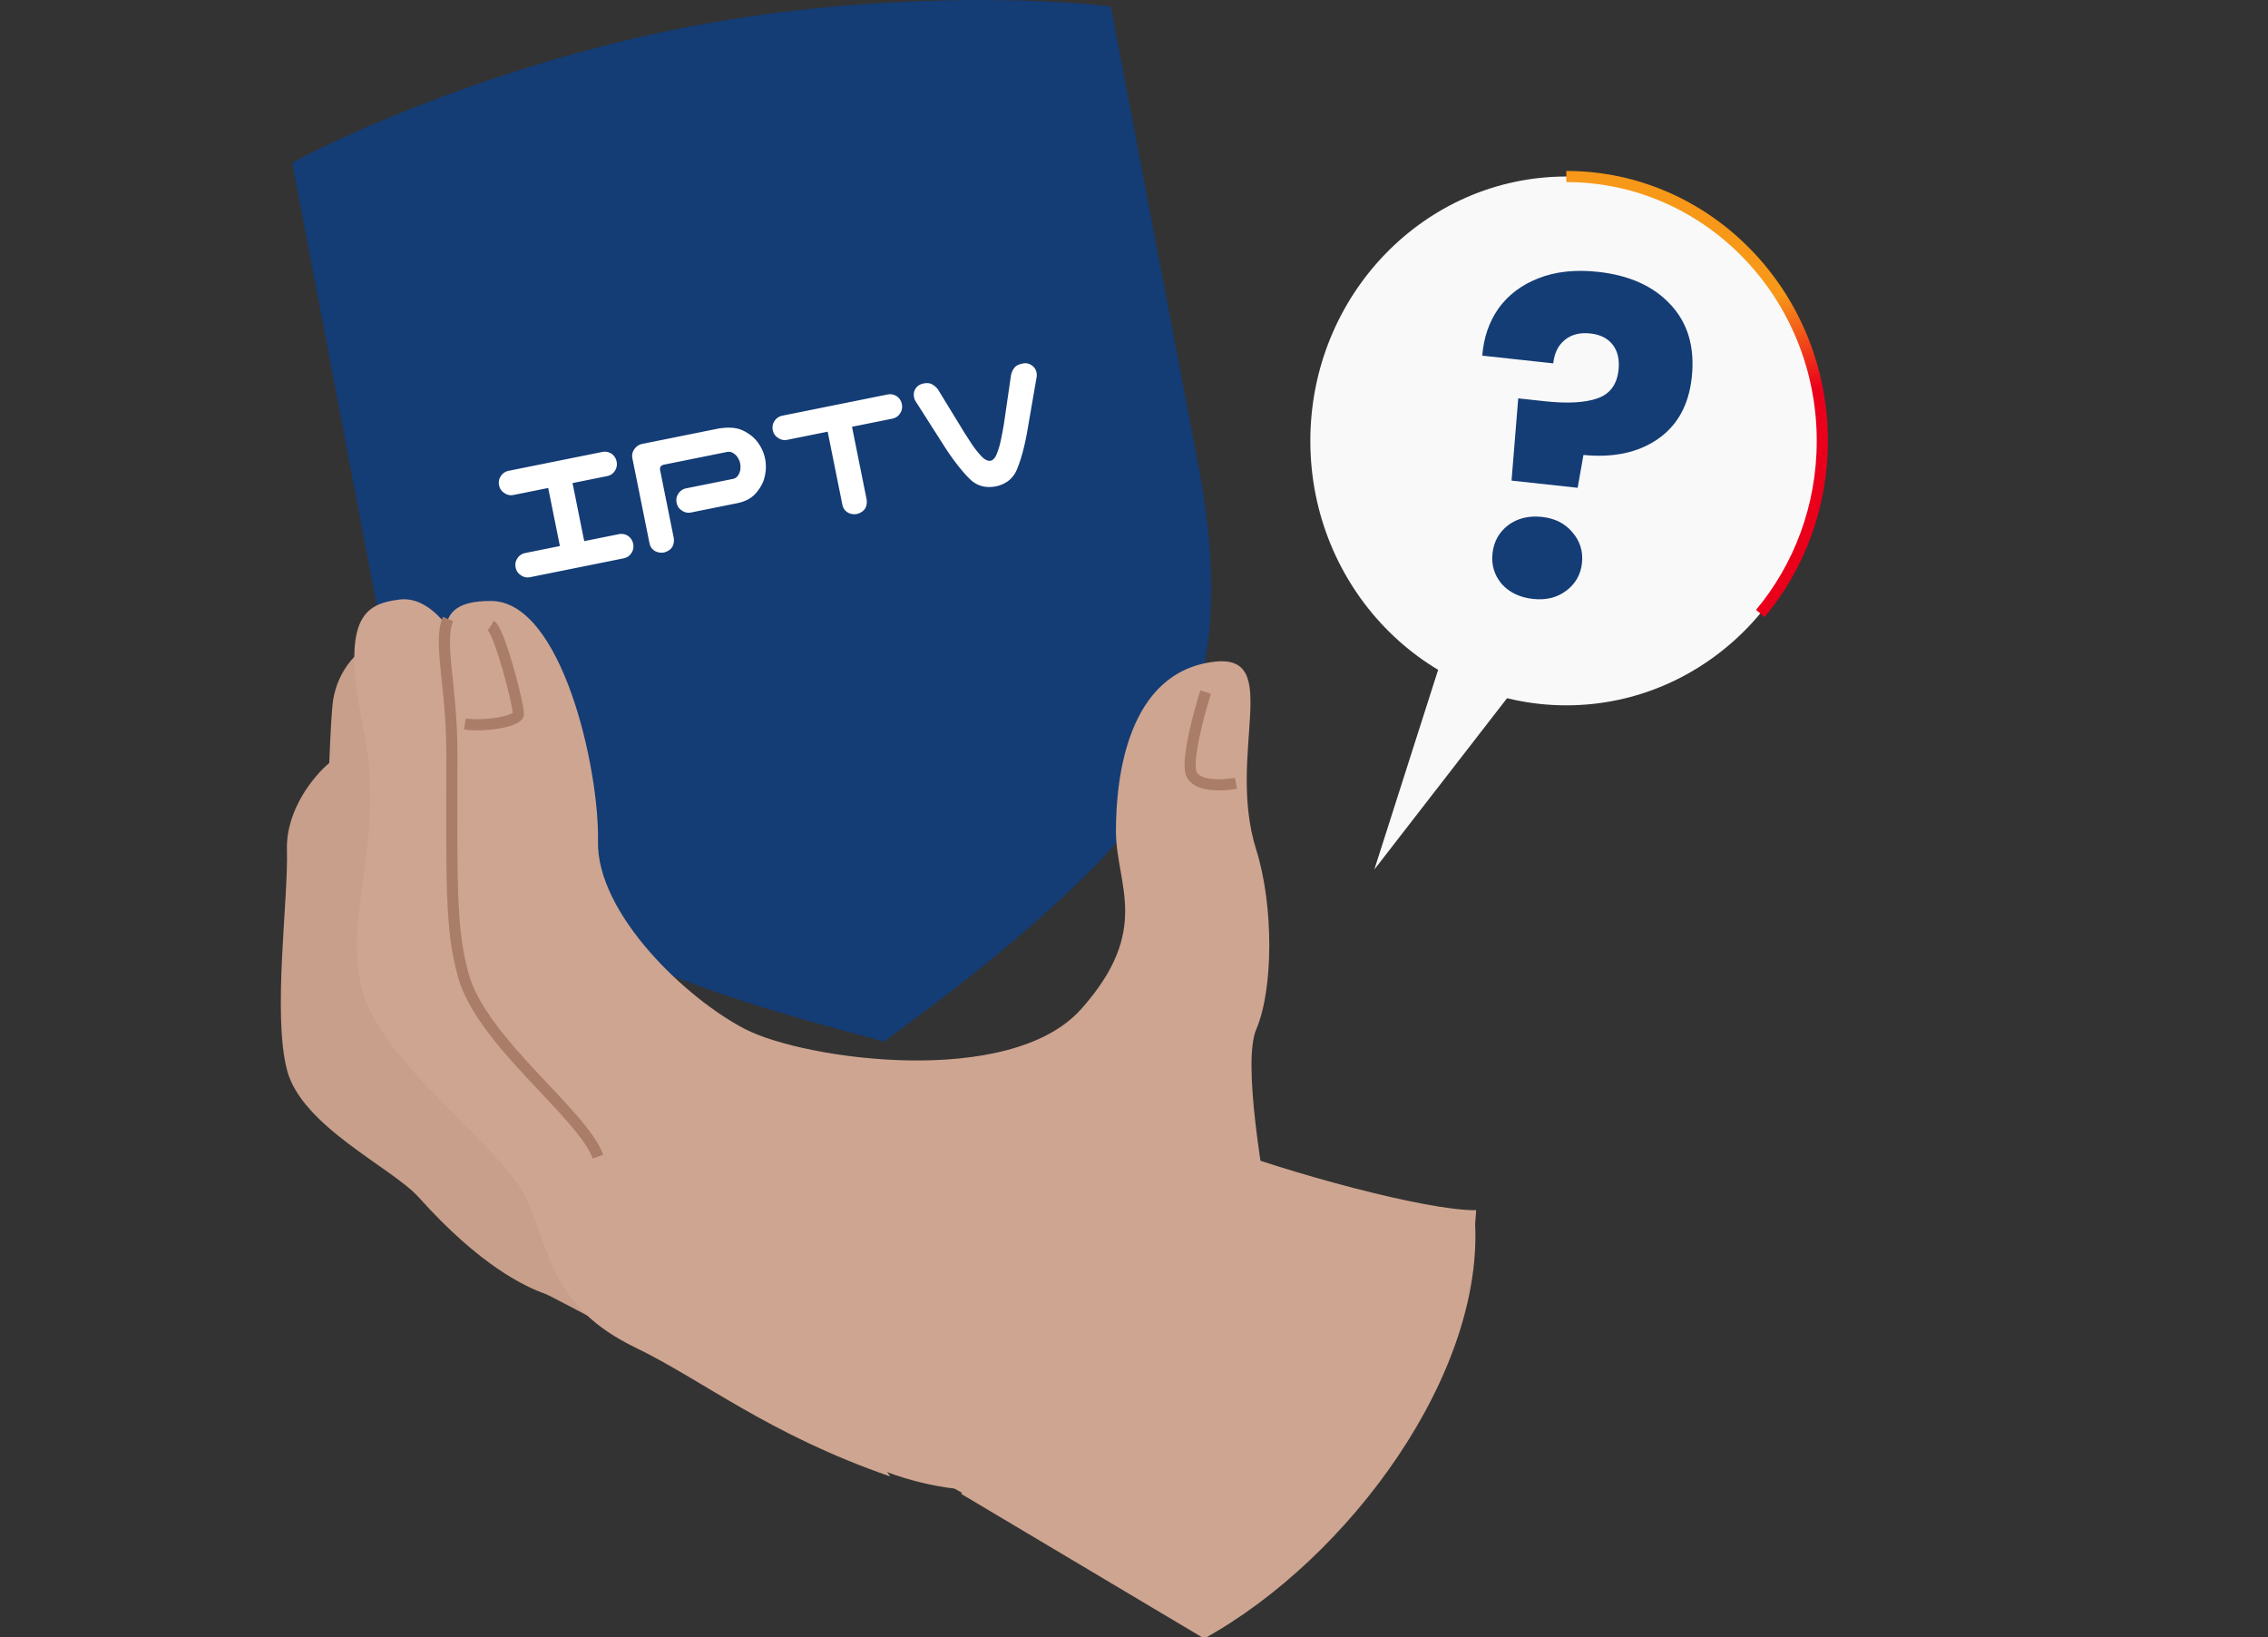
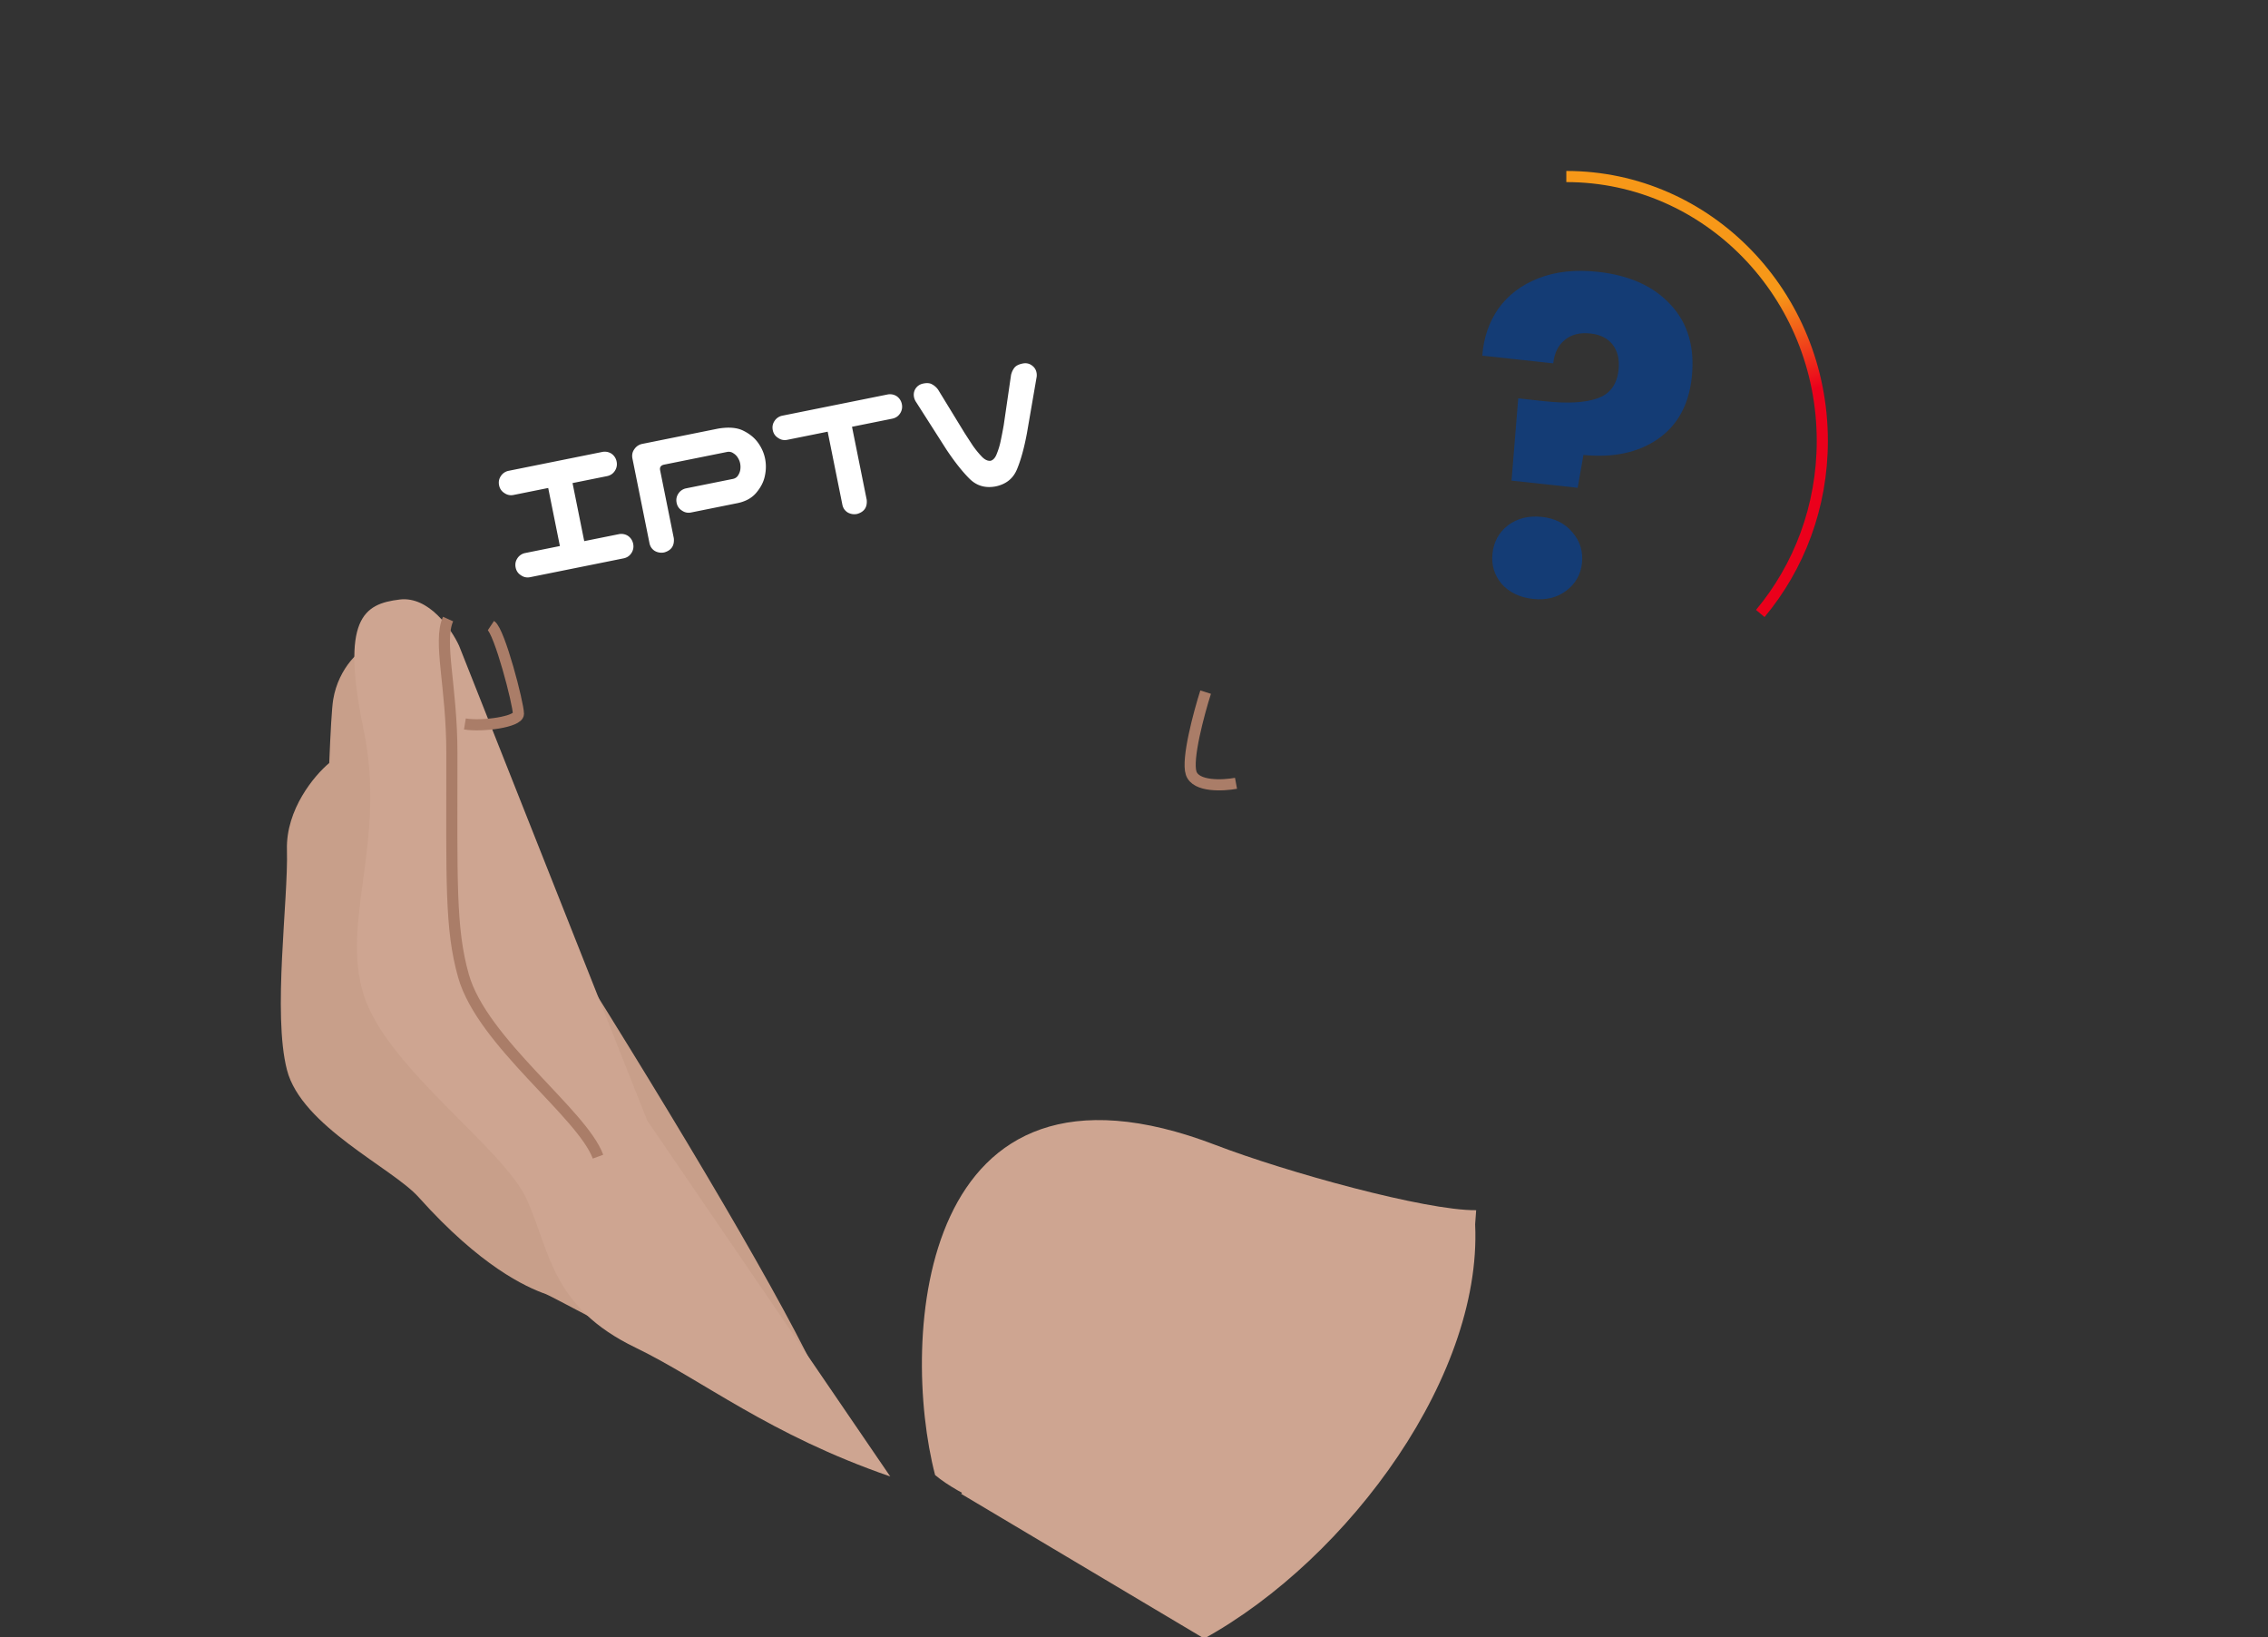
<svg xmlns="http://www.w3.org/2000/svg" width="564" height="407" fill="none">
  <rect width="100%" height="100%" fill="#333333" stroke="none" />
  <g clip-path="url(#a)">
-     <path d="M72.678 40.472c14.007-7.674 53.419-25.197 99.015-33.9l48.174 252.41c-6.635-2.016-33.04-8.043-60.432-19.408-38.695-16.056-56.627-41.233-65.001-85.11L72.678 40.472ZM276.235 1.623c-15.848-1.976-58.944-3.753-104.54 4.95l48.172 252.409c5.428-4.317 27.757-19.646 49.037-40.301 30.062-29.179 37.461-59.19 29.087-103.067L276.235 1.623Z" fill="#143C75" />
    <path d="M232.536 366.712c-8.755-33.699-4.462-110.524 69.797-82.03 17.428 6.689 52.241 16.336 64.758 16.19-4.316 70.382-57.053 98.86-71.189 99.529-15.156-14.981-50.979-23.205-63.366-33.689Z" fill="#CEA591" />
    <path d="M82.868 173.871c1.32-7.914 6.956-12.951 9.354-13.311 44.133 64.999 127.864 199.675 114.049 195.359-17.269-5.397-68.357-33.408-70.515-34.179-5.038-1.799-16.19-6.837-31.661-24.106-6.53-7.289-29.142-17.628-32.74-31.66-3.598-14.031.36-42.094 0-54.685-.288-10.074 6.892-18.589 10.518-21.588.318-7.728.637-13.681.995-15.83Z" fill="#C89F8A" />
    <path d="M99.418 149.047c7.195-.863 12.832 7.315 14.751 11.513l46.77 118.007 60.442 88.504c-30.221-10.433-46.627-23.96-63.32-32.02-20.866-10.073-21.226-23.744-26.983-36.697-5.756-12.952-34.898-32.739-40.655-51.087-5.756-18.349 5.757-38.137 0-65.84-5.756-27.702 0-31.3 8.995-32.38Z" fill="#CEA591" />
-     <path d="M312.406 255.901c-3.454 8.058 1.439 36.456 4.316 52.167 0 15.471-10.862 57.406-64.04 62.242-63.321 5.755-100.017-71.956-103.975-82.749-3.958-10.793-28.782-28.422-33.459-44.972-3.324-11.762-2.878-23.746-2.878-55.406 0-25.607-8.178-37.776 9.714-37.776 17.629 0 26.983 41.734 26.623 59.723-.36 17.989 21.947 39.215 36.698 46.771 14.751 7.555 65.839 14.75 83.467-5.038 17.629-19.786 8.635-30.94 8.635-44.252 0-13.312 2.879-39.575 24.465-42.093 17.269-2.015 2.935 23.025 10.434 46.771 4.316 13.671 4.316 34.538 0 44.612Z" fill="#CEA591" />
+     <path d="M312.406 255.901Z" fill="#CEA591" />
    <path d="M148.707 287.561c-3.958-10.793-28.782-28.422-33.459-44.972-3.324-11.762-2.878-23.746-2.878-55.406 0-16.673-3.467-27.649-.947-33.278m188.391 18.167c-1.68 5.277-4.749 16.694-3.598 20.148 1.151 3.454 7.914 3.118 11.153 2.519m-191.761-14.751c4.317.72 13.311-.504 13.311-2.519 0-2.518-4.676-20.507-6.835-21.947" stroke="#AA7D68" stroke-width="2.768" />
    <path d="M301.252 354.12c-33.387-1.152-55.405 9.353-62.241 17.269l60.442 35.977c35.978-19.859 70.157-66.198 67.278-104.695-3.357 20.148-32.092 52.6-65.479 51.449Z" fill="#CEA591" />
-     <path d="M389.509 175.355c35.157 0 63.658-29.43 63.658-65.734 0-36.304-28.501-65.734-63.658-65.734-35.158 0-63.659 29.43-63.659 65.734 0 36.304 28.501 65.734 63.659 65.734Z" fill="#F9F9F9" />
    <path d="M389.509 43.886c35.157 0 63.658 29.43 63.658 65.735 0 16.394-5.812 31.386-15.425 42.9" stroke="url(#b)" stroke-width="2.768" />
-     <path d="m341.765 216.179 20.35-63.684 22.414 8.494-42.764 55.19Z" fill="#F9F9F9" />
    <path d="M397.377 67.586c7.821.848 13.846 3.573 18.079 8.172 4.305 4.609 6.055 10.638 5.245 18.093-.746 6.869-3.594 11.994-8.544 15.375-4.871 3.317-11 4.611-18.389 3.883l-1.441 8.163-16.441-1.786 1.664-20.448 6.577.714c5.626.611 9.977.381 13.051-.69 3.147-1.063 4.918-3.423 5.315-7.076.277-2.558-.199-4.643-1.428-6.255-1.23-1.612-3.087-2.553-5.573-2.823-2.63-.285-4.759.26-6.388 1.635-1.619 1.304-2.568 3.234-2.846 5.792l-17.647-1.915c.337-4.474 1.687-8.394 4.047-11.76 2.436-3.36 5.738-5.848 9.905-7.466 4.25-1.683 9.187-2.219 14.814-1.608Zm-16.144 81.316c-3.288-.357-5.888-1.6-7.802-3.73-1.833-2.194-2.594-4.717-2.284-7.568.317-2.923 1.606-5.26 3.867-7.011 2.333-1.743 5.144-2.435 8.432-2.078 3.216.348 5.739 1.62 7.571 3.815 1.906 2.203 2.699 4.766 2.382 7.689-.309 2.851-1.631 5.147-3.964 6.89-2.253 1.677-4.986 2.342-8.202 1.993Z" fill="#143C75" />
    <path d="M128.228 141.095c-.169-.837-.026-1.596.427-2.278a2.99 2.99 0 0 1 1.971-1.33l8.607-1.734-2.906-14.434-8.607 1.733c-.837.168-1.6.011-2.288-.472-.712-.448-1.152-1.09-1.321-1.927-.168-.837-.026-1.596.428-2.278a2.99 2.99 0 0 1 1.971-1.33l23.221-4.676a3.073 3.073 0 0 1 2.323.418 3.072 3.072 0 0 1 1.285 1.98 2.994 2.994 0 0 1-.463 2.333c-.453.682-1.098 1.107-1.935 1.276l-8.563 1.724 2.907 14.435 8.563-1.724a3.07 3.07 0 0 1 2.323.418c.688.483 1.116 1.143 1.285 1.98a3 3 0 0 1-.463 2.333c-.454.682-1.099 1.107-1.936 1.276l-23.221 4.676c-.837.168-1.599.011-2.287-.473-.713-.447-1.153-1.089-1.321-1.926Zm39.335-7.268c.182 1.829-.609 2.999-2.372 3.51a3.337 3.337 0 0 1-2.359-.365c-.712-.447-1.152-1.09-1.321-1.926l-4.261-21.159c-.139-.843.037-1.594.526-2.252a3.076 3.076 0 0 1 1.981-1.285l18.827-3.792c2.648-.44 4.753-.257 6.315.548 1.555.775 2.767 1.775 3.636 3 .868 1.224 1.441 2.524 1.718 3.898.289 1.435.27 2.885-.057 4.35-.297 1.459-1.025 2.865-2.183 4.218-1.134 1.317-2.75 2.171-4.848 2.562l-11.297 2.275c-.837.169-1.599.011-2.287-.472-.713-.448-1.153-1.09-1.321-1.927-.169-.836-.026-1.596.427-2.278a2.996 2.996 0 0 1 1.971-1.33l11.566-2.329c.568-.114.995-.387 1.281-.818.311-.467.507-.957.59-1.471a4.632 4.632 0 0 0-.038-1.579 4.146 4.146 0 0 0-.557-1.38 3.255 3.255 0 0 0-1.114-1.129c-.437-.316-.942-.432-1.516-.347l-15.78 3.177c-.771.187-1.081.653-.93 1.401l3.403 16.9Zm24.61-26.88c-.168-.837-.026-1.596.428-2.278a2.99 2.99 0 0 1 1.971-1.33l26.09-5.254a3.076 3.076 0 0 1 2.324.418 3.077 3.077 0 0 1 1.285 1.981 2.993 2.993 0 0 1-.464 2.332c-.453.682-1.098 1.108-1.935 1.276l-9.997 2.013 3.656 18.156c.182 1.829-.609 2.999-2.372 3.509a3.338 3.338 0 0 1-2.359-.364c-.712-.448-1.152-1.09-1.321-1.927l-3.656-18.155-10.041 2.022c-.837.168-1.599.011-2.288-.472-.712-.448-1.152-1.09-1.321-1.927Zm48.921 12.073c-1.79-1.786-3.709-4.213-5.758-7.284l-7.495-11.738a3.24 3.24 0 0 1-.486-1.022c-.228-.825-.133-1.59.284-2.296.448-.712 1.105-1.155 1.972-1.33.926-.186 1.656-.116 2.188.212.557.293 1.047.722 1.473 1.29l6.605 10.798a299.52 299.52 0 0 0 2.094 3.217c.695.979 1.417 1.86 2.165 2.642.748.782 1.487 1.131 2.217 1.047.675-.199 1.191-.8 1.549-1.805.417-1.017.741-2.109.973-3.275.255-1.202.499-2.464.73-3.785l1.822-12.495c.173-.688.444-1.271.814-1.75.394-.515 1.084-.871 2.07-1.07.867-.175 1.629-.017 2.288.472.688.484 1.086 1.15 1.195 1.999.048.394.031.77-.052 1.13l-2.368 13.724c-.688 3.684-1.515 6.68-2.481 8.989-.942 2.273-2.694 3.684-5.259 4.231-2.606.494-4.786-.14-6.54-1.901Z" fill="#fff" />
  </g>
  <defs>
    <linearGradient id="b" x1="389.509" y1="43.886" x2="421.338" y2="152.521" gradientUnits="userSpaceOnUse">
      <stop offset=".381" stop-color="#F79818" />
      <stop offset=".601" stop-color="#EB001B" />
    </linearGradient>
    <clipPath id="a">
      <path fill="#fff" d="M0 0h564v407H0z" />
    </clipPath>
  </defs>
</svg>